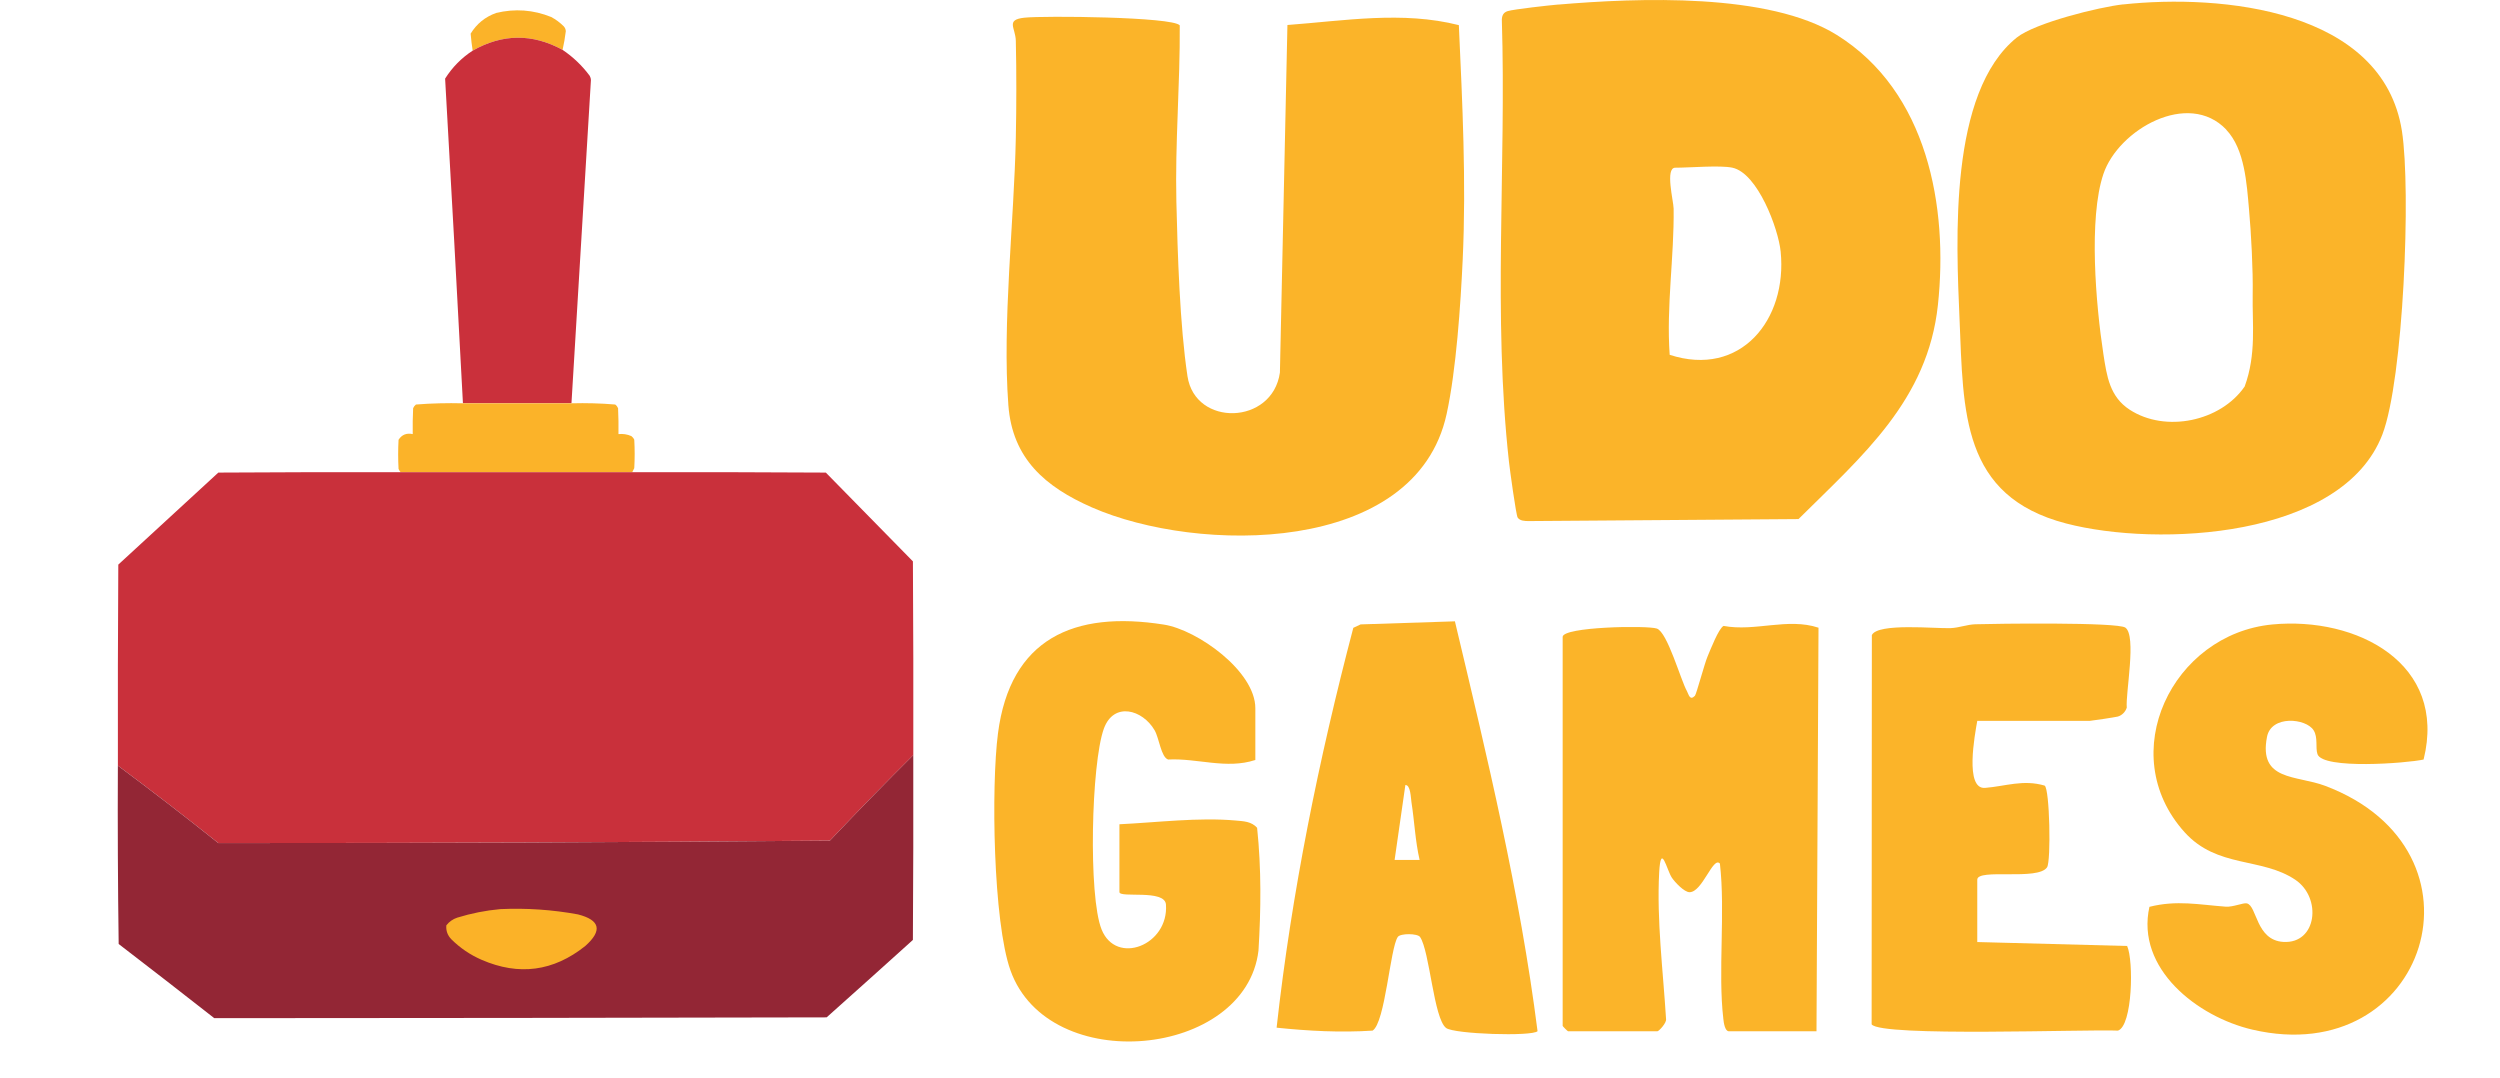
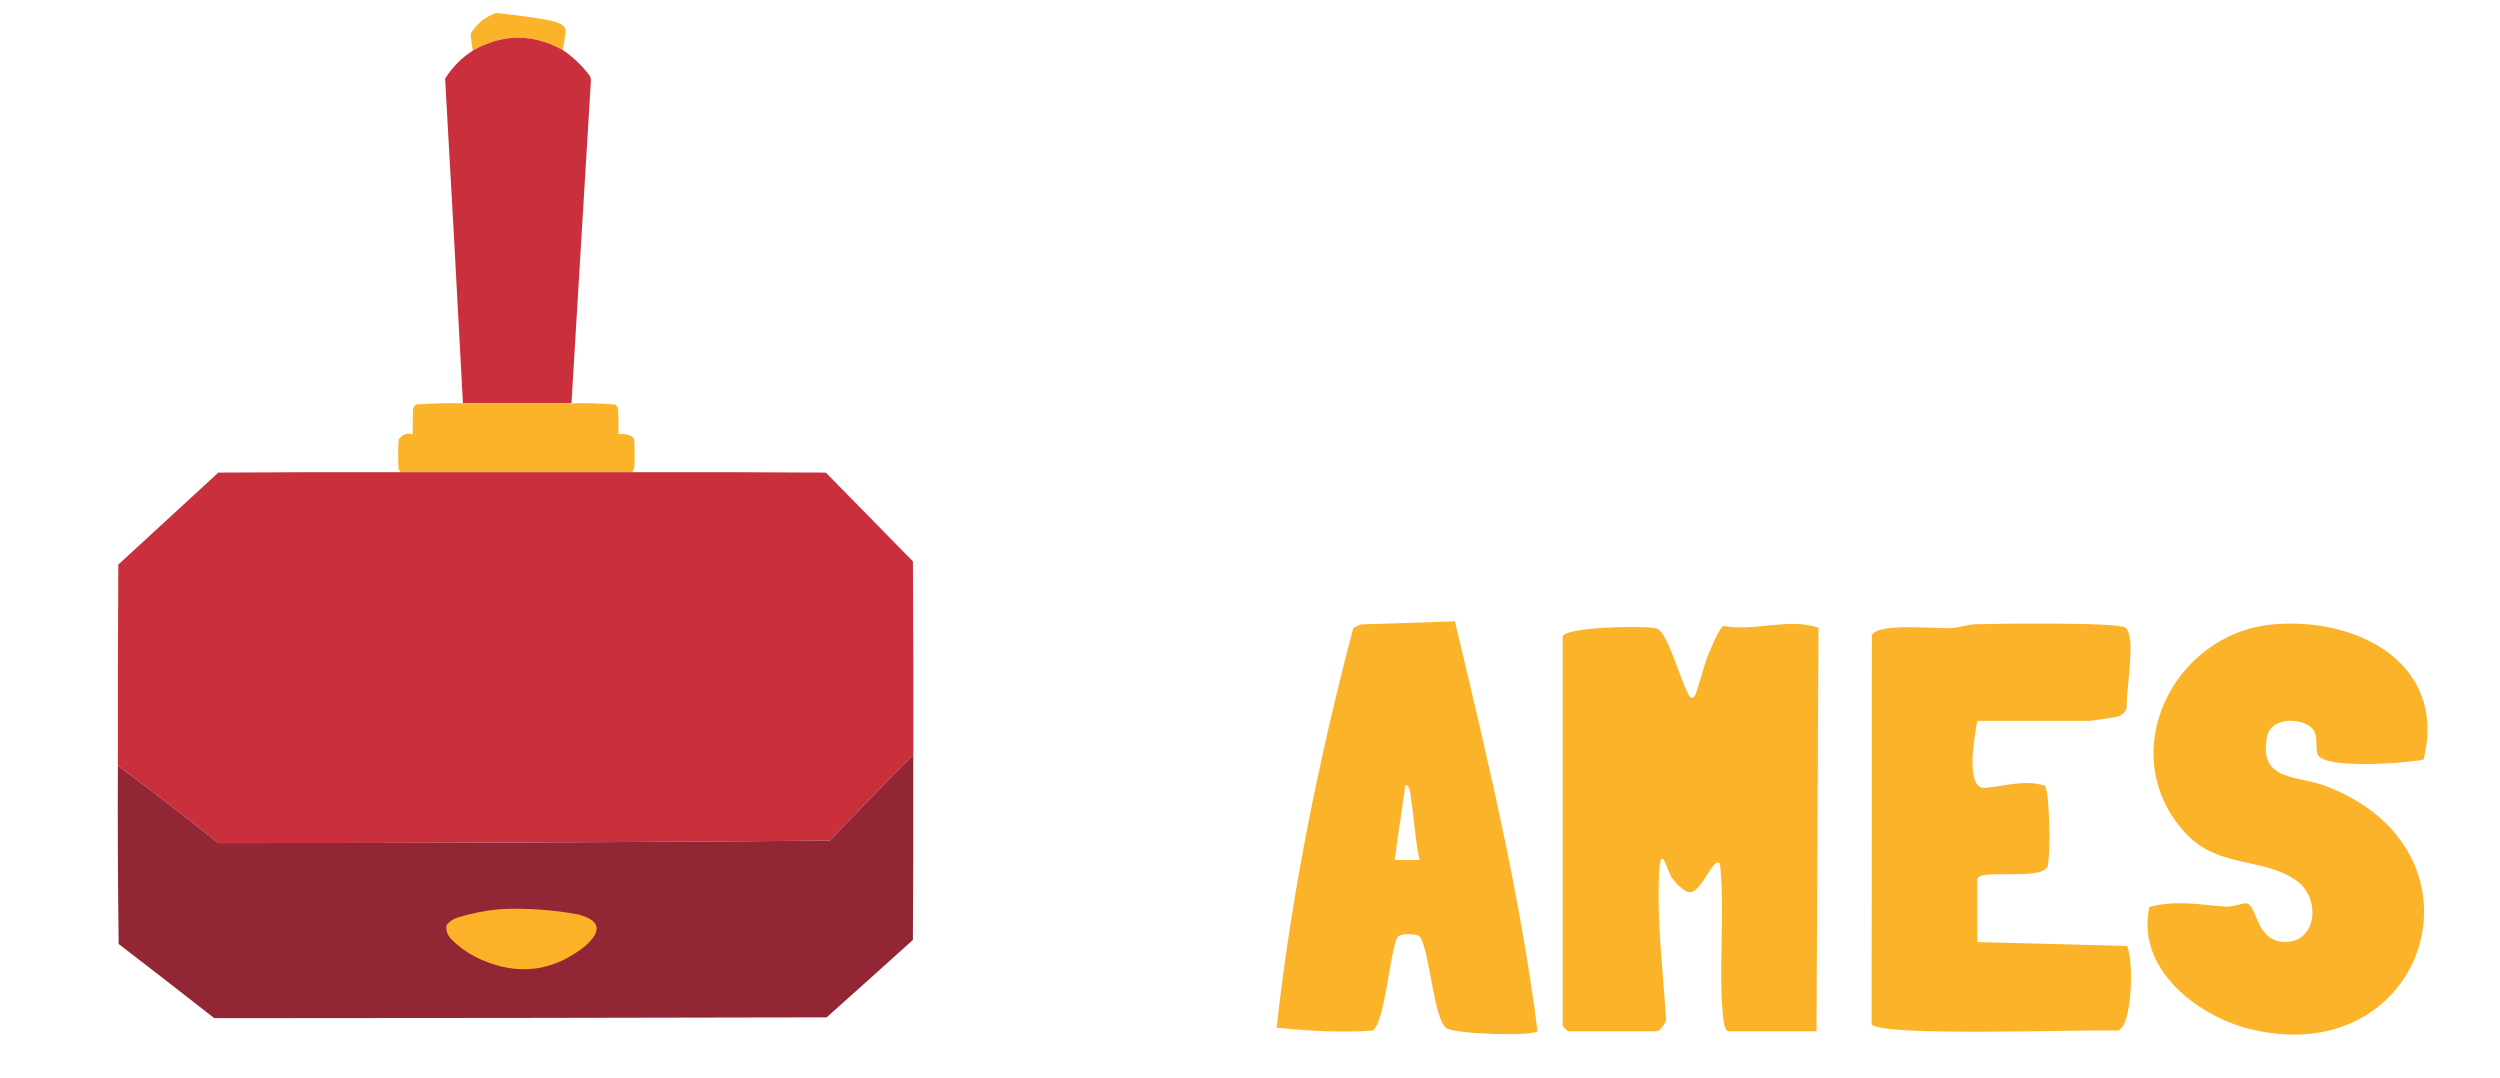
<svg xmlns="http://www.w3.org/2000/svg" width="109" height="47" viewBox="0 0 109 47" fill="none">
  <g clip-path="url(#clip0_2015_3414)">
-     <path opacity="0.996" fill-rule="evenodd" clip-rule="evenodd" d="M24.528 2.174C23.212 1.456 21.906 1.468 20.608 2.209C20.57 1.961 20.54 1.714 20.52 1.467C20.783 1.037 21.154 0.736 21.632 0.565C22.451 0.367 23.252 0.426 24.034 0.742C24.236 0.85 24.418 0.986 24.581 1.149C24.635 1.209 24.665 1.28 24.669 1.361C24.635 1.639 24.588 1.91 24.528 2.174Z" fill="#FBB329" />
+     <path opacity="0.996" fill-rule="evenodd" clip-rule="evenodd" d="M24.528 2.174C23.212 1.456 21.906 1.468 20.608 2.209C20.57 1.961 20.54 1.714 20.52 1.467C20.783 1.037 21.154 0.736 21.632 0.565C24.236 0.85 24.418 0.986 24.581 1.149C24.635 1.209 24.665 1.28 24.669 1.361C24.635 1.639 24.588 1.91 24.528 2.174Z" fill="#FBB329" />
    <path opacity="0.995" fill-rule="evenodd" clip-rule="evenodd" d="M24.528 2.174C24.986 2.483 25.381 2.86 25.711 3.305C25.745 3.365 25.763 3.429 25.764 3.499C25.484 8.195 25.201 12.89 24.916 17.583C23.339 17.583 21.762 17.583 20.184 17.583C19.935 12.864 19.676 8.146 19.407 3.428C19.72 2.933 20.12 2.526 20.608 2.209C21.906 1.468 23.212 1.456 24.528 2.174Z" fill="#CA303B" />
    <path opacity="0.996" fill-rule="evenodd" clip-rule="evenodd" d="M20.185 17.584C21.762 17.584 23.339 17.584 24.917 17.584C25.556 17.567 26.192 17.584 26.824 17.637C26.879 17.679 26.92 17.733 26.948 17.796C26.965 18.172 26.971 18.549 26.965 18.927C27.163 18.906 27.352 18.935 27.53 19.015C27.585 19.058 27.627 19.111 27.654 19.174C27.678 19.586 27.678 19.999 27.654 20.411C27.624 20.471 27.595 20.53 27.566 20.588C24.199 20.588 20.832 20.588 17.465 20.588C17.43 20.546 17.4 20.499 17.377 20.446C17.354 20.022 17.354 19.598 17.377 19.174C17.521 18.951 17.727 18.869 17.995 18.927C17.989 18.549 17.995 18.172 18.013 17.796C18.041 17.733 18.082 17.679 18.136 17.637C18.816 17.584 19.499 17.567 20.185 17.584Z" fill="#FBB329" />
    <path opacity="0.998" fill-rule="evenodd" clip-rule="evenodd" d="M17.465 20.588C20.832 20.588 24.199 20.588 27.566 20.588C30.379 20.582 33.193 20.588 36.006 20.605C37.272 21.895 38.537 23.185 39.803 24.476C39.82 27.291 39.826 30.107 39.82 32.923C38.593 34.145 37.38 35.388 36.183 36.651C27.295 36.725 18.407 36.76 9.519 36.758C8.076 35.606 6.617 34.481 5.14 33.382C5.134 30.46 5.14 27.539 5.158 24.617C6.611 23.28 8.065 21.942 9.519 20.605C12.168 20.588 14.816 20.582 17.465 20.588Z" fill="#C9303B" />
    <path opacity="0.997" fill-rule="evenodd" clip-rule="evenodd" d="M39.819 32.923C39.825 35.609 39.819 38.295 39.802 40.981C38.551 42.111 37.298 43.236 36.041 44.357C27.141 44.378 18.241 44.39 9.342 44.392C7.958 43.307 6.569 42.229 5.174 41.158C5.139 38.566 5.127 35.974 5.139 33.382C6.616 34.481 8.076 35.606 9.518 36.758C18.406 36.761 27.294 36.725 36.182 36.652C37.38 35.388 38.592 34.145 39.819 32.923Z" fill="#932635" />
    <path opacity="0.996" fill-rule="evenodd" clip-rule="evenodd" d="M21.809 39.638C22.948 39.586 24.078 39.662 25.199 39.868C26.168 40.115 26.274 40.574 25.517 41.246C24.13 42.353 22.623 42.553 20.997 41.847C20.498 41.63 20.057 41.33 19.672 40.946C19.511 40.775 19.44 40.575 19.46 40.345C19.585 40.185 19.744 40.073 19.937 40.009C20.553 39.819 21.177 39.695 21.809 39.638Z" fill="#FBB329" />
  </g>
-   <path opacity="0.99" d="M67.943 0.2C71.437 -0.097 77.122 -0.322 80.085 1.524C84.04 3.987 84.952 9.013 84.493 13.297C84.05 17.449 81.206 19.862 78.414 22.632L66.641 22.719C66.479 22.716 66.27 22.713 66.17 22.566C66.101 22.463 65.829 20.481 65.792 20.143C65.083 13.765 65.677 7.265 65.48 0.852C65.489 0.671 65.549 0.543 65.736 0.484C66.001 0.403 67.547 0.231 67.943 0.197V0.2ZM75.536 7.312C74.993 7.196 73.697 7.312 73.041 7.312C72.589 7.312 72.966 8.77 72.97 9.095C72.998 11.183 72.648 13.35 72.798 15.47C75.889 16.475 77.934 13.94 77.637 10.971C77.537 9.969 76.635 7.549 75.533 7.312H75.536Z" fill="#FBB428" />
-   <path opacity="0.99" d="M51.437 1.102C51.455 3.668 51.23 6.222 51.29 8.795C51.343 11.055 51.44 14.187 51.774 16.403C52.108 18.62 55.48 18.535 55.804 16.244L56.132 1.09C58.617 0.905 61.149 0.471 63.606 1.096C63.759 4.477 63.931 7.902 63.775 11.286C63.684 13.275 63.491 16.138 63.072 18.055C61.724 24.227 52.214 24.143 47.609 22.123C45.576 21.23 44.14 20 43.965 17.668C43.694 14.071 44.215 9.66 44.29 5.997C44.318 4.602 44.321 3.178 44.29 1.783C44.278 1.208 43.831 0.862 44.665 0.771C45.498 0.681 51.118 0.731 51.437 1.105V1.102Z" fill="#FBB428" />
-   <path opacity="0.99" d="M92.563 0.194C96.856 -0.268 103.893 0.403 104.724 5.713C105.126 8.295 104.792 16.547 103.871 18.945C102.132 23.472 94.087 23.868 90.078 22.822C85.514 21.63 85.607 17.971 85.436 13.921C85.289 10.459 84.961 4.028 87.933 1.636C88.726 0.999 91.521 0.306 92.567 0.191L92.563 0.194ZM97.068 5.654C95.414 3.909 92.36 5.648 91.708 7.587C91.055 9.525 91.38 13.303 91.708 15.439C91.858 16.41 91.983 17.299 92.86 17.867C94.421 18.879 96.822 18.373 97.868 16.85C98.384 15.439 98.195 14.118 98.217 12.844C98.236 11.773 98.152 10.175 98.055 9.104C97.958 8.033 97.877 6.51 97.065 5.657L97.068 5.654Z" fill="#FBB428" />
  <path opacity="0.99" d="M79.196 44.963H75.378C75.206 44.963 75.153 44.583 75.138 44.426C74.897 42.385 75.231 39.765 74.988 37.652C74.691 37.314 74.226 38.9 73.664 38.9C73.433 38.9 73.021 38.46 72.893 38.267C72.671 37.939 72.415 36.696 72.34 38.039C72.228 40.118 72.512 42.347 72.64 44.429C72.671 44.595 72.328 44.963 72.262 44.963H68.366C68.35 44.963 68.132 44.748 68.132 44.729V27.77C68.132 27.324 71.819 27.262 72.237 27.405C72.703 27.564 73.277 29.65 73.552 30.137C73.627 30.271 73.673 30.568 73.898 30.337C73.961 30.271 74.32 28.925 74.448 28.626C74.576 28.326 74.932 27.402 75.147 27.29C76.524 27.549 77.938 26.921 79.287 27.368L79.199 44.96L79.196 44.963Z" fill="#FBB428" />
-   <path opacity="0.99" d="M54.726 33.137C53.471 33.549 52.204 33.05 50.93 33.115C50.621 33.012 50.543 32.188 50.34 31.838C49.812 30.933 48.56 30.587 48.129 31.767C47.577 33.287 47.446 39.078 48.029 40.524C48.666 42.11 50.961 41.214 50.836 39.438C50.789 38.757 48.807 39.169 48.807 38.894V35.938C50.437 35.86 52.254 35.629 53.88 35.775C54.227 35.807 54.558 35.813 54.81 36.091C54.998 37.889 54.979 39.644 54.87 41.445C54.317 46.122 45.725 46.971 44.058 42.313C43.3 40.193 43.212 34.283 43.512 31.973C44.046 27.852 46.815 26.609 50.749 27.233C52.213 27.465 54.733 29.266 54.733 30.88V33.137H54.726Z" fill="#FBB428" />
  <path opacity="0.99" d="M105.672 33.115C104.938 33.278 101.273 33.556 101.042 32.881C100.945 32.594 101.073 32.16 100.874 31.842C100.546 31.314 99.025 31.167 98.841 32.129C98.466 34.061 100.121 33.79 101.373 34.261C108.869 37.084 105.819 46.668 98.204 44.892C95.806 44.333 93.115 42.232 93.715 39.538C94.907 39.235 95.891 39.447 97.043 39.531C97.364 39.553 97.811 39.35 97.964 39.388C98.41 39.491 98.351 40.989 99.547 41.067C101.017 41.164 101.248 39.147 100.074 38.357C98.604 37.368 96.671 37.864 95.248 36.284C92.169 32.866 94.72 27.646 99.069 27.227C102.747 26.875 106.712 28.916 105.669 33.115H105.672Z" fill="#FBB428" />
  <path opacity="0.99" d="M86.212 41.073L92.743 41.245C93.033 41.882 92.98 44.723 92.343 44.935C91.02 44.87 82.003 45.219 81.603 44.661L81.613 27.689C81.875 27.149 84.385 27.414 85.05 27.386C85.419 27.371 85.759 27.23 86.127 27.218C87.005 27.19 92.325 27.121 92.665 27.364C93.164 27.72 92.671 30.209 92.727 30.852C92.674 31.03 92.518 31.192 92.337 31.242C92.253 31.267 91.182 31.429 91.12 31.429H86.209C86.102 32.032 85.653 34.423 86.549 34.352C87.445 34.28 88.21 33.977 89.146 34.252C89.368 34.386 89.43 37.549 89.252 37.814C88.859 38.41 86.209 37.848 86.209 38.354V41.077L86.212 41.073Z" fill="#FBB428" />
  <path opacity="0.99" d="M63.434 27.09C64.839 32.994 66.272 38.938 67.037 44.96C66.793 45.198 63.403 45.088 63.05 44.82C62.507 44.408 62.335 41.464 61.914 40.852C61.804 40.693 61.055 40.686 60.943 40.852C60.609 41.339 60.396 44.595 59.844 44.935C58.442 45.026 57.05 44.951 55.66 44.807C56.313 38.925 57.502 33.093 59.004 27.374L59.322 27.224L63.434 27.09ZM61.895 37.492C61.704 36.665 61.67 35.807 61.539 34.973C61.511 34.789 61.502 34.217 61.274 34.227L60.805 37.492H61.895Z" fill="#FBB428" />
  <defs>
    <clipPath id="clip0_2015_3414">
      <rect width="44.975" height="44.94" fill="white" />
    </clipPath>
  </defs>
</svg>